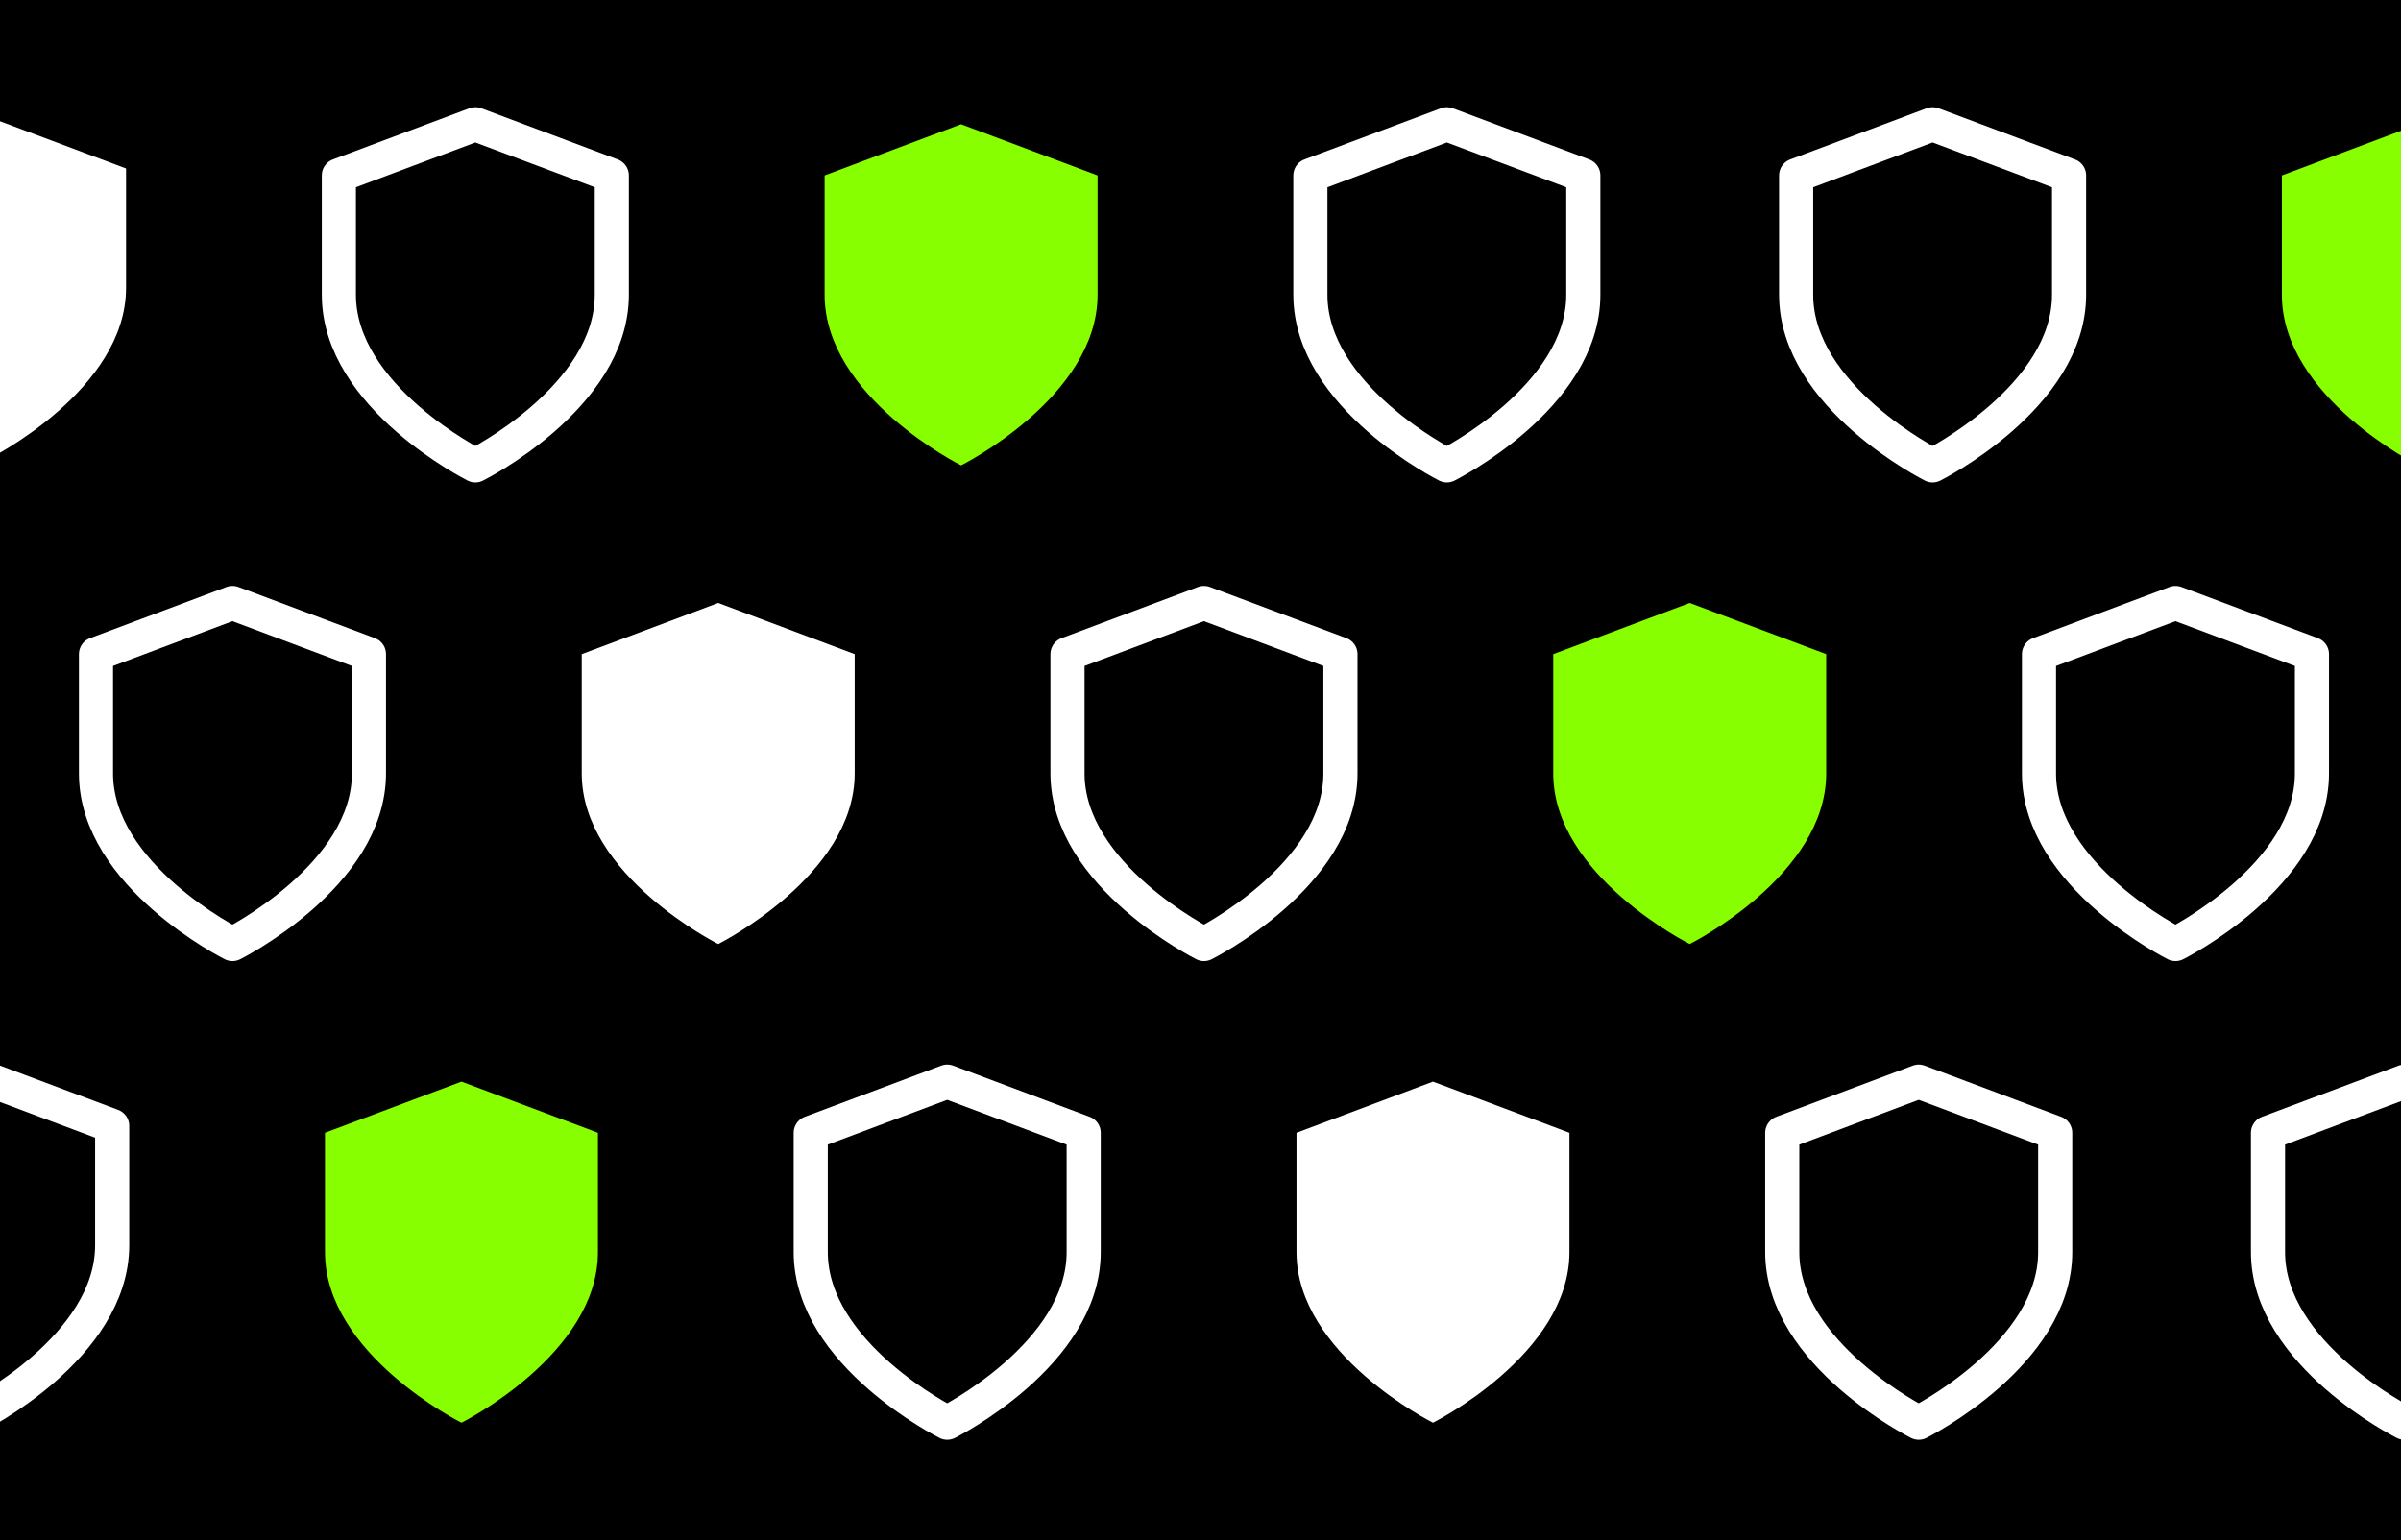
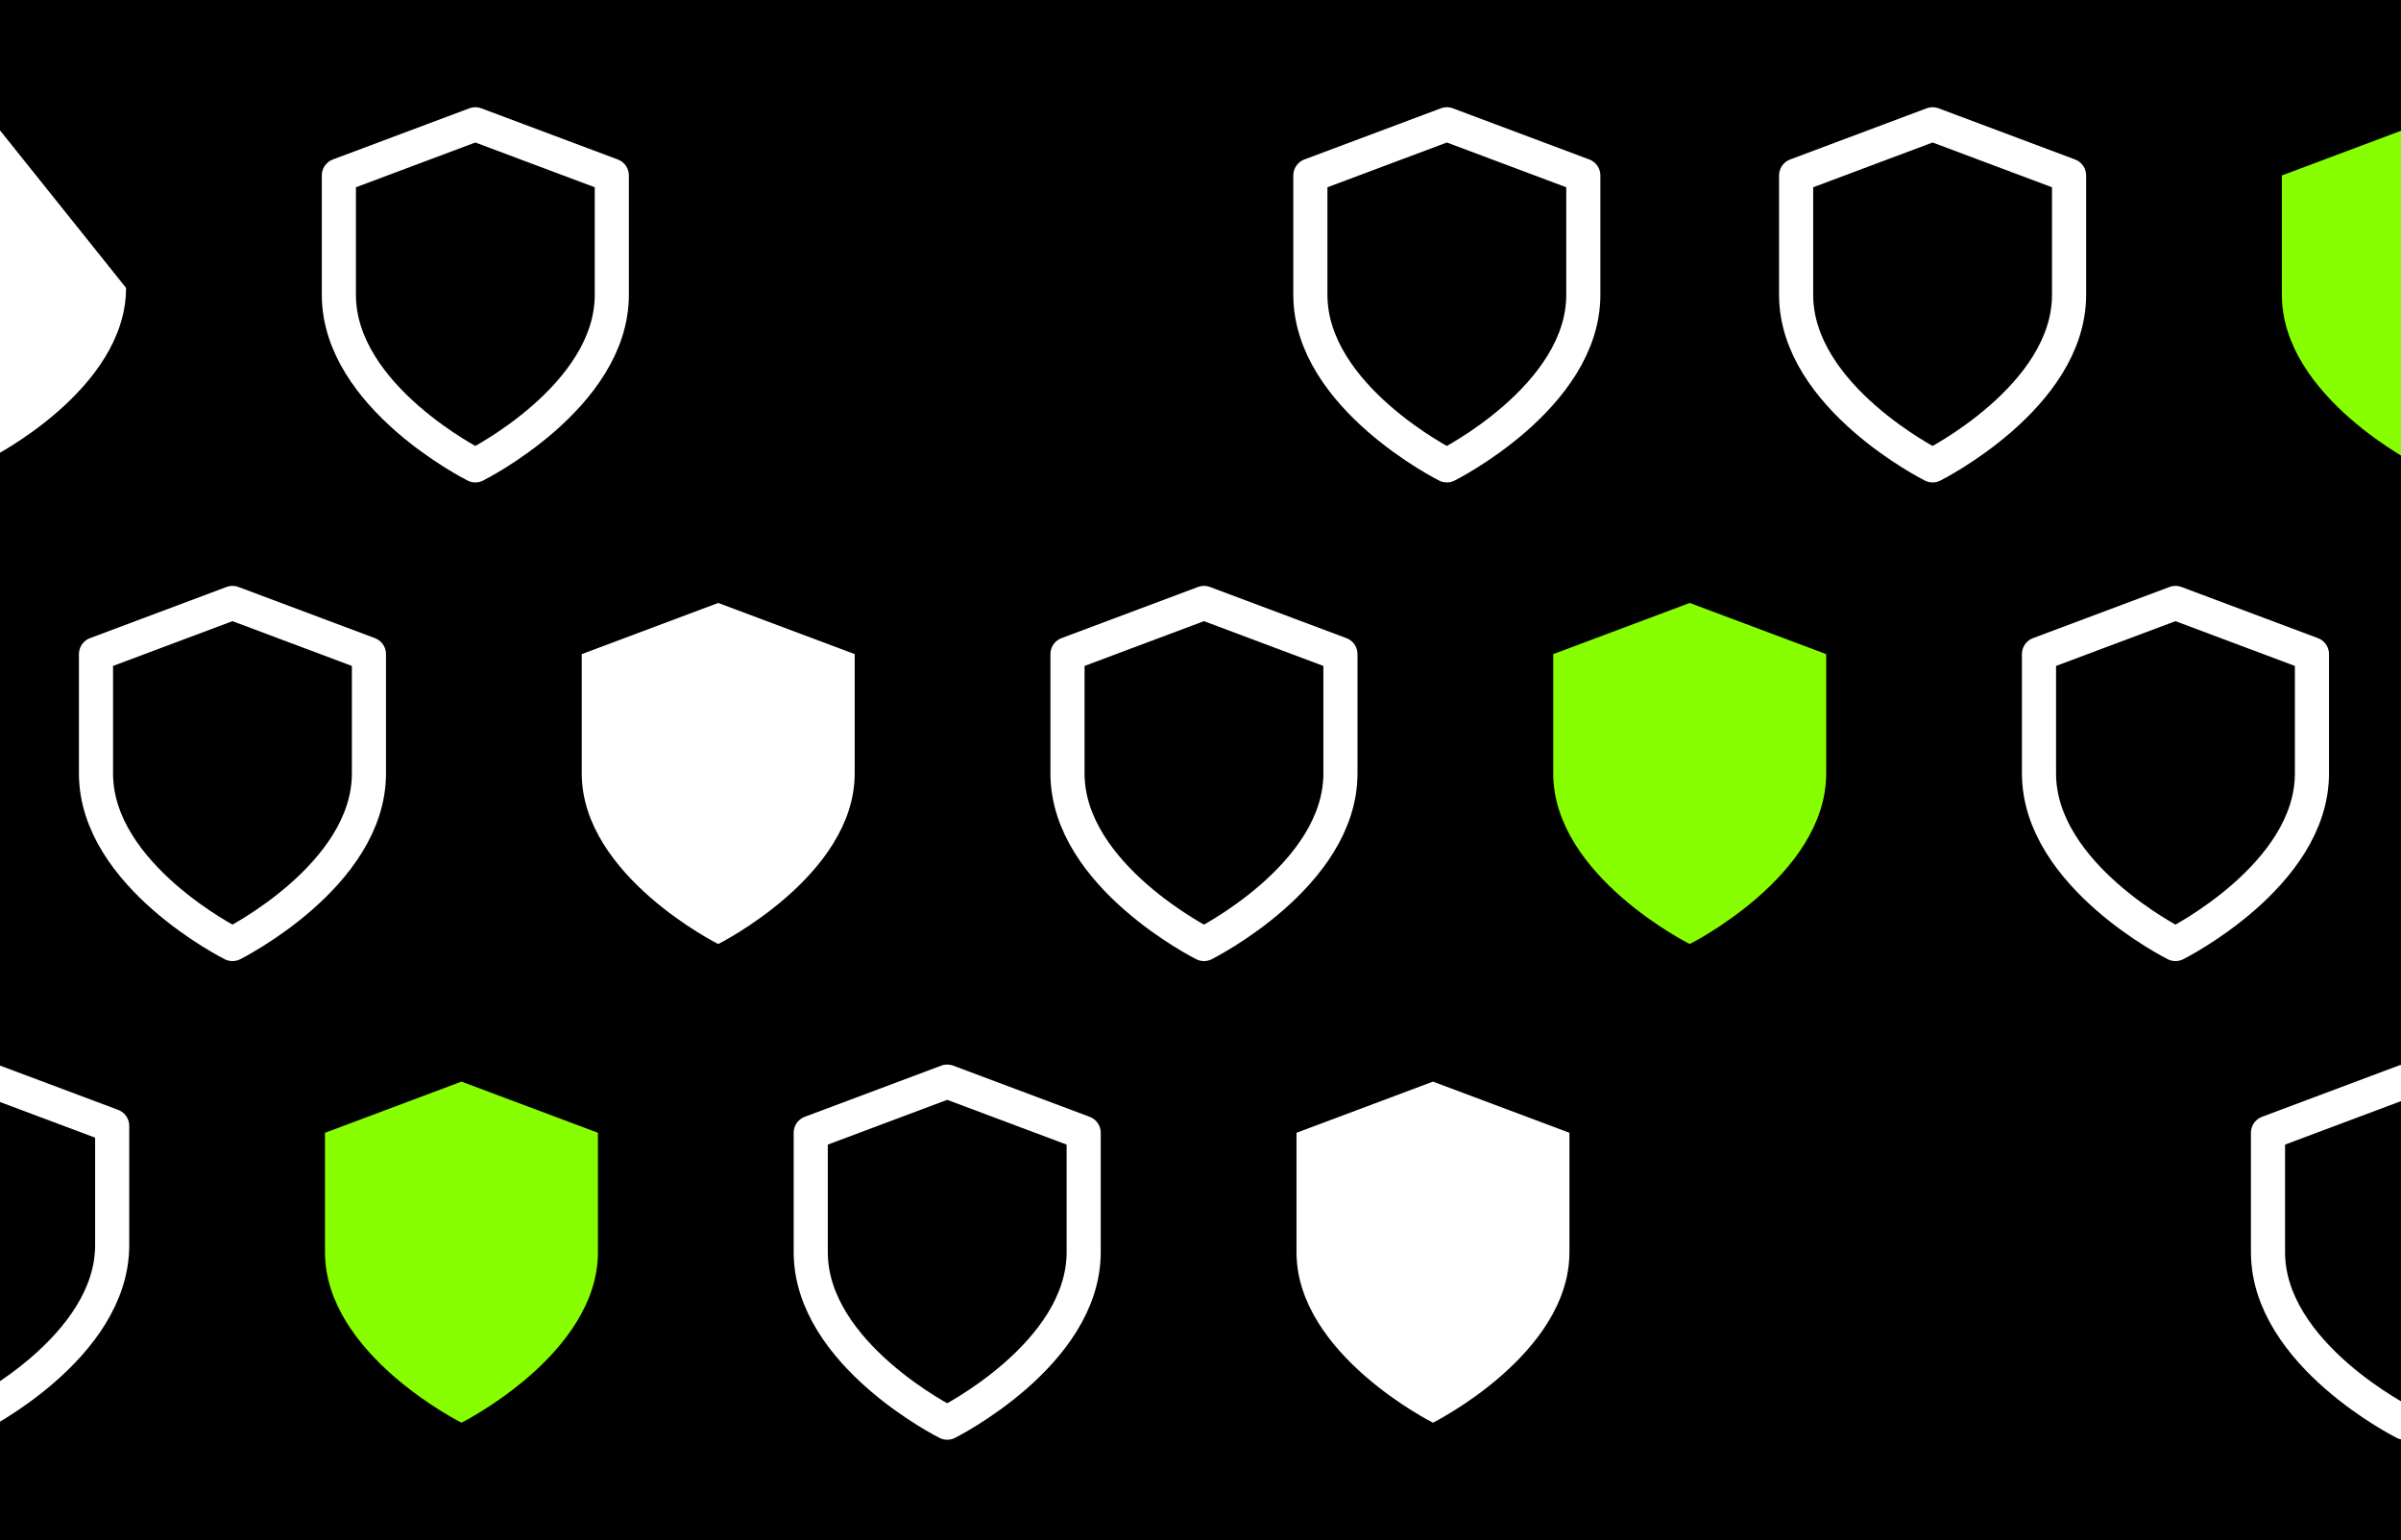
<svg xmlns="http://www.w3.org/2000/svg" width="346" height="222" viewBox="0 0 346 222" fill="none">
  <rect x="0" y="0" width="346" height="222" fill="#808080" stroke="none" />
  <g clip-path="url(#clip0_738_617)">
    <rect width="346" height="222" fill="black" />
    <path d="M33.5 136.083C33.5 136.083 53.166 126.25 53.166 111.5V94.291L33.5 86.916L13.833 94.291V111.5C13.833 126.25 33.5 136.083 33.5 136.083Z" stroke="white" stroke-width="4.917" stroke-linecap="round" stroke-linejoin="round" />
    <path d="M66.5 205.083C66.5 205.083 86.166 195.25 86.166 180.5V163.292L66.5 155.917L46.833 163.292V180.5C46.833 195.25 66.5 205.083 66.5 205.083Z" fill="#87FF00" />
    <path d="M68.5 67.083C68.5 67.083 88.166 57.25 88.166 42.5V25.291L68.5 17.916L48.833 25.291V42.5C48.833 57.25 68.5 67.083 68.5 67.083Z" stroke="white" stroke-width="4.917" stroke-linecap="round" stroke-linejoin="round" />
    <path d="M-3.5 204.083C-3.5 204.083 16.166 194.25 16.166 179.5V162.292L-3.5 154.917L-23.167 162.292V179.5C-23.167 194.25 -3.5 204.083 -3.5 204.083Z" stroke="white" stroke-width="4.917" stroke-linecap="round" stroke-linejoin="round" />
-     <path d="M-1.5 66.083C-1.5 66.083 18.166 56.25 18.166 41.5V24.291L-1.5 16.916L-21.167 24.291V41.5C-21.167 56.25 -1.5 66.083 -1.5 66.083Z" fill="white" />
+     <path d="M-1.5 66.083C-1.5 66.083 18.166 56.25 18.166 41.5L-1.5 16.916L-21.167 24.291V41.5C-21.167 56.25 -1.5 66.083 -1.5 66.083Z" fill="white" />
    <path d="M243.5 136.083C243.5 136.083 263.166 126.25 263.166 111.5V94.291L243.5 86.916L223.833 94.291V111.5C223.833 126.25 243.5 136.083 243.5 136.083Z" fill="#87FF00" />
-     <path d="M276.5 205.083C276.5 205.083 296.166 195.25 296.166 180.5V163.292L276.5 155.917L256.833 163.292V180.5C256.833 195.25 276.5 205.083 276.5 205.083Z" stroke="white" stroke-width="4.917" stroke-linecap="round" stroke-linejoin="round" />
    <path d="M278.5 67.083C278.5 67.083 298.166 57.25 298.166 42.5V25.291L278.5 17.916L258.833 25.291V42.5C258.833 57.25 278.5 67.083 278.5 67.083Z" stroke="white" stroke-width="4.917" stroke-linecap="round" stroke-linejoin="round" />
    <path d="M103.5 136.083C103.5 136.083 123.166 126.25 123.166 111.5V94.291L103.5 86.916L83.833 94.291V111.5C83.833 126.25 103.5 136.083 103.5 136.083Z" fill="white" />
    <path d="M136.5 205.083C136.5 205.083 156.166 195.25 156.166 180.5V163.292L136.5 155.917L116.833 163.292V180.5C116.833 195.25 136.5 205.083 136.5 205.083Z" stroke="white" stroke-width="4.917" stroke-linecap="round" stroke-linejoin="round" />
-     <path d="M138.5 67.083C138.5 67.083 158.166 57.25 158.166 42.5V25.291L138.5 17.916L118.833 25.291V42.5C118.833 57.25 138.5 67.083 138.5 67.083Z" fill="#87FF00" />
    <path d="M313.5 136.083C313.5 136.083 333.166 126.25 333.166 111.5V94.291L313.5 86.916L293.833 94.291V111.5C293.833 126.25 313.5 136.083 313.5 136.083Z" stroke="white" stroke-width="4.917" stroke-linecap="round" stroke-linejoin="round" />
    <path d="M346.5 205.083C346.5 205.083 366.166 195.25 366.166 180.5V163.292L346.5 155.917L326.833 163.292V180.5C326.833 195.25 346.5 205.083 346.5 205.083Z" stroke="white" stroke-width="4.917" stroke-linecap="round" stroke-linejoin="round" />
    <path d="M348.5 67.083C348.5 67.083 368.166 57.25 368.166 42.5V25.291L348.5 17.916L328.833 25.291V42.5C328.833 57.25 348.5 67.083 348.5 67.083Z" fill="#87FF00" />
    <path d="M173.5 136.083C173.5 136.083 193.166 126.25 193.166 111.5V94.291L173.5 86.916L153.833 94.291V111.5C153.833 126.25 173.5 136.083 173.5 136.083Z" stroke="white" stroke-width="4.917" stroke-linecap="round" stroke-linejoin="round" />
    <path d="M206.5 205.083C206.5 205.083 226.166 195.25 226.166 180.5V163.292L206.5 155.917L186.833 163.292V180.5C186.833 195.25 206.5 205.083 206.5 205.083Z" fill="white" />
    <path d="M208.5 67.083C208.5 67.083 228.166 57.25 228.166 42.5V25.291L208.5 17.916L188.833 25.291V42.5C188.833 57.25 208.5 67.083 208.5 67.083Z" stroke="white" stroke-width="4.917" stroke-linecap="round" stroke-linejoin="round" />
  </g>
  <defs>
    <clipPath id="clip0_738_617">
      <rect width="346" height="222" fill="white" />
    </clipPath>
  </defs>
</svg>